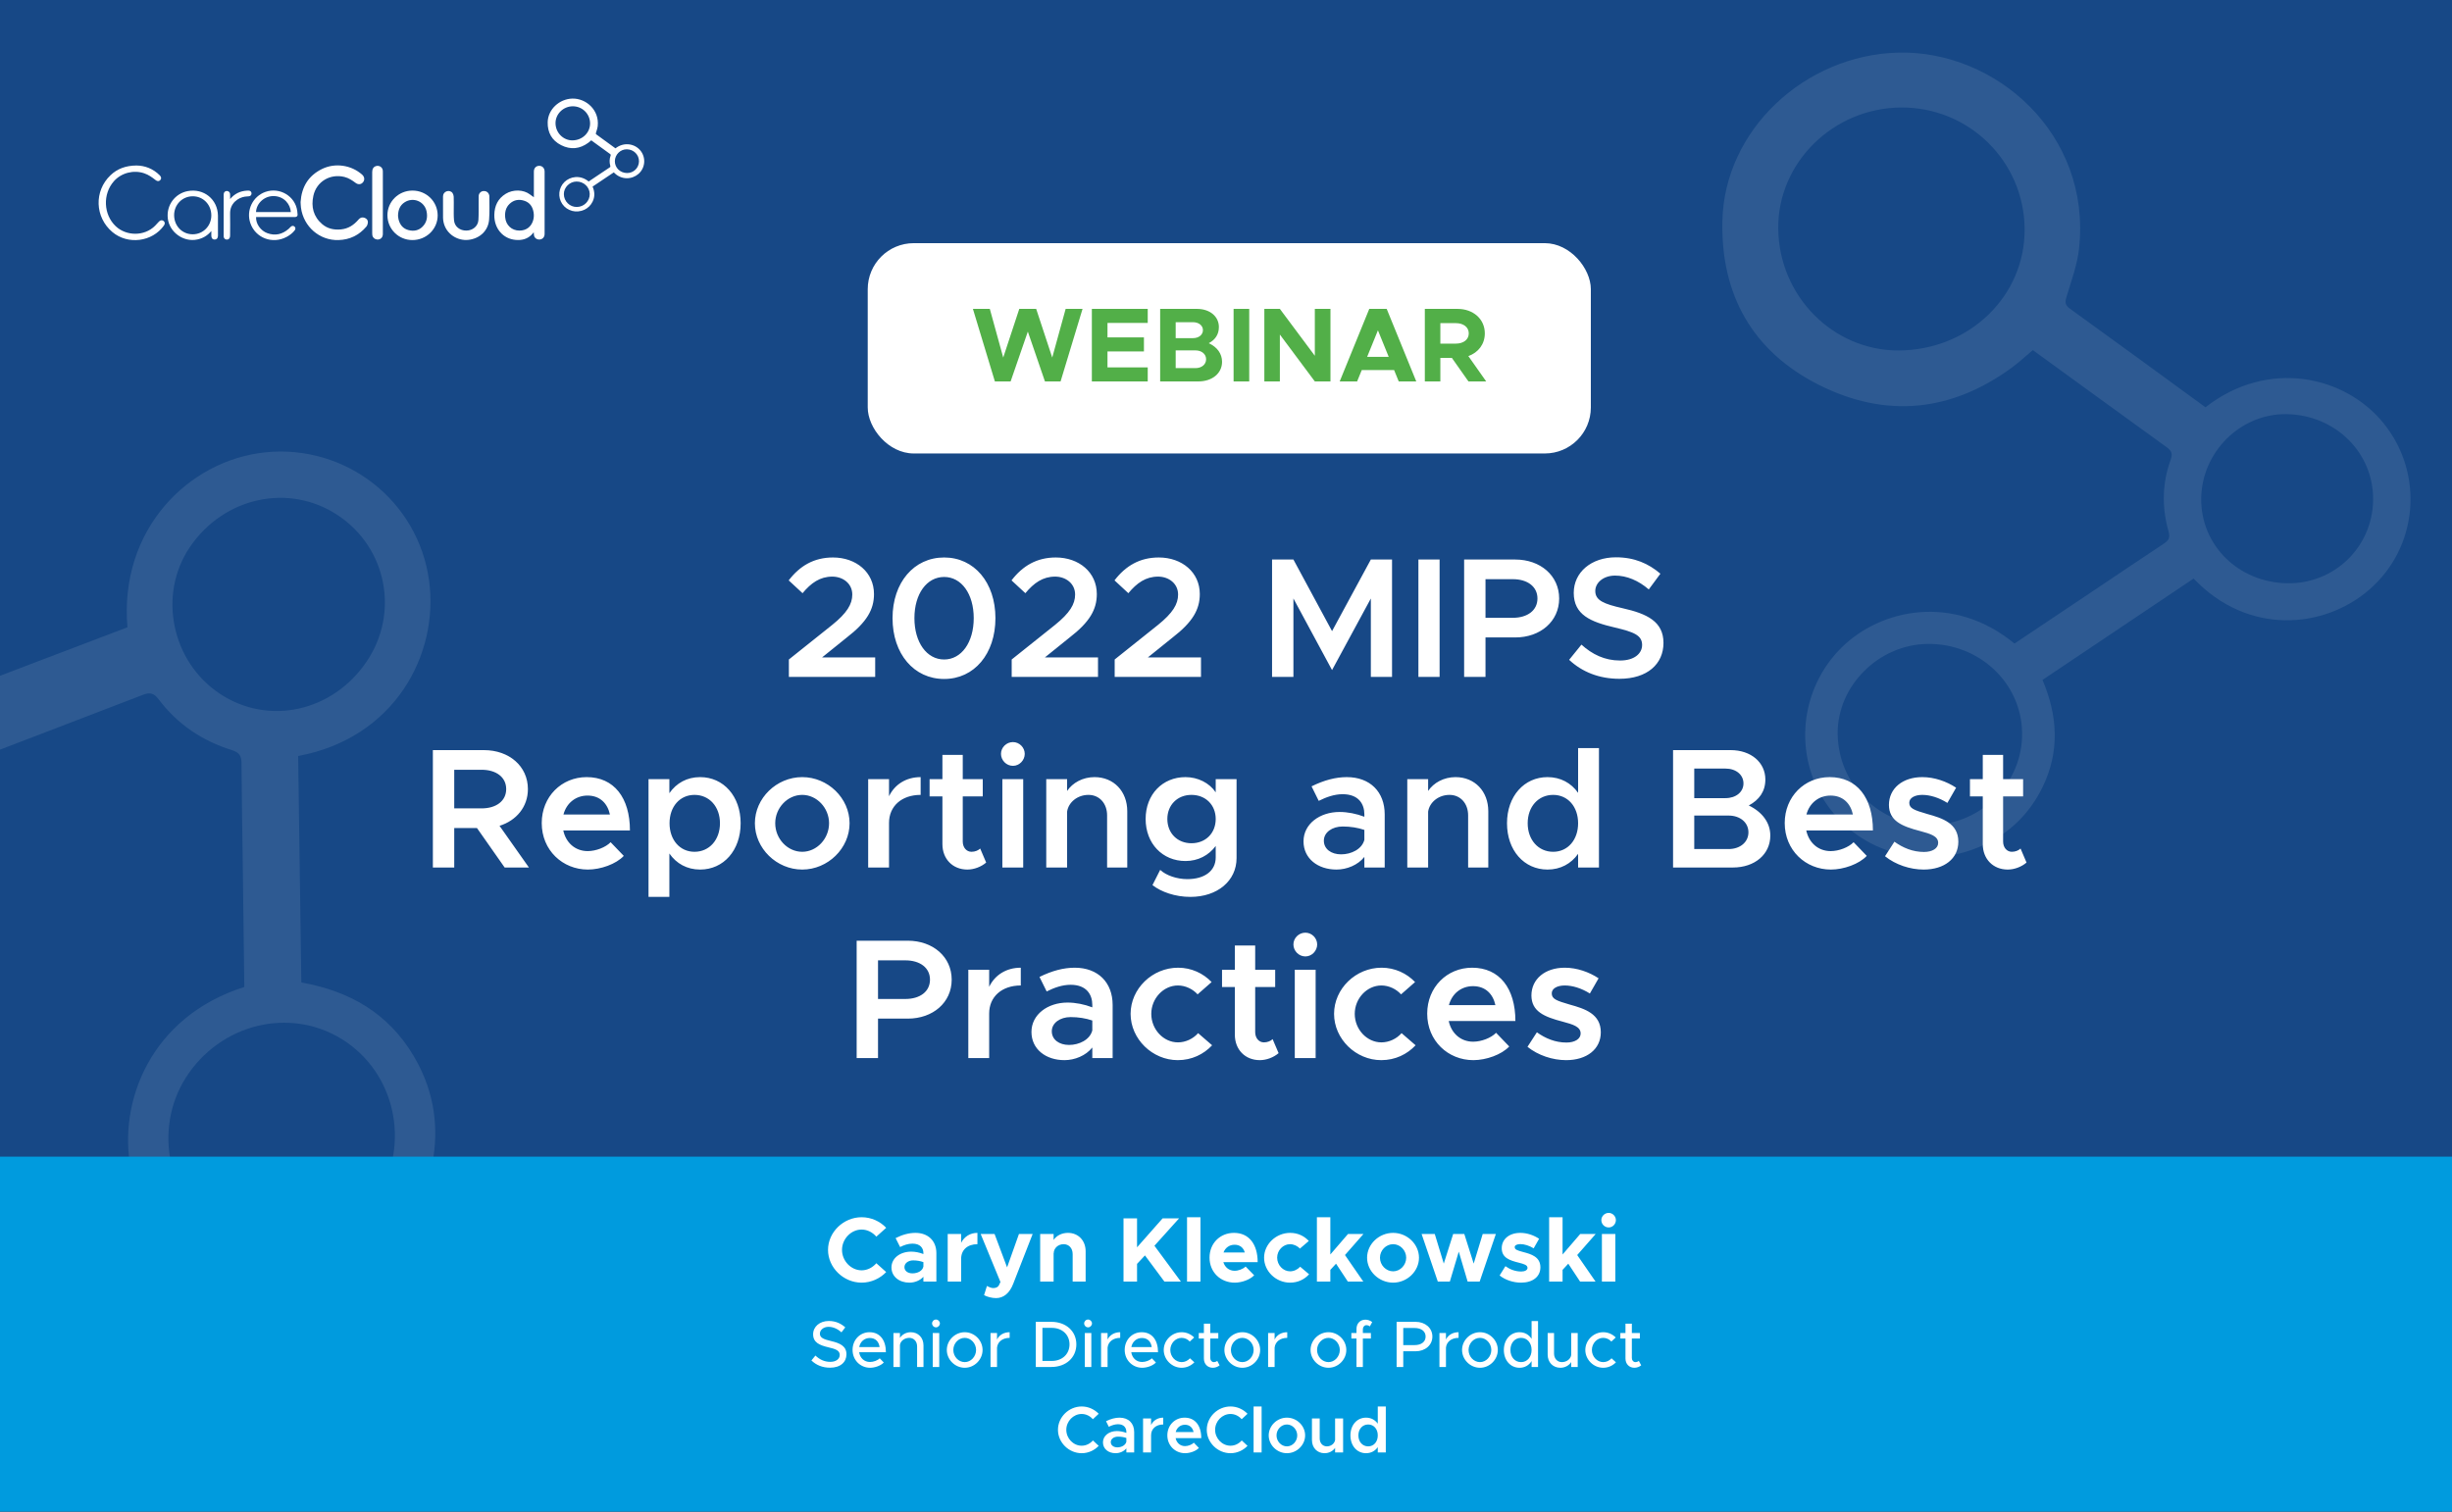
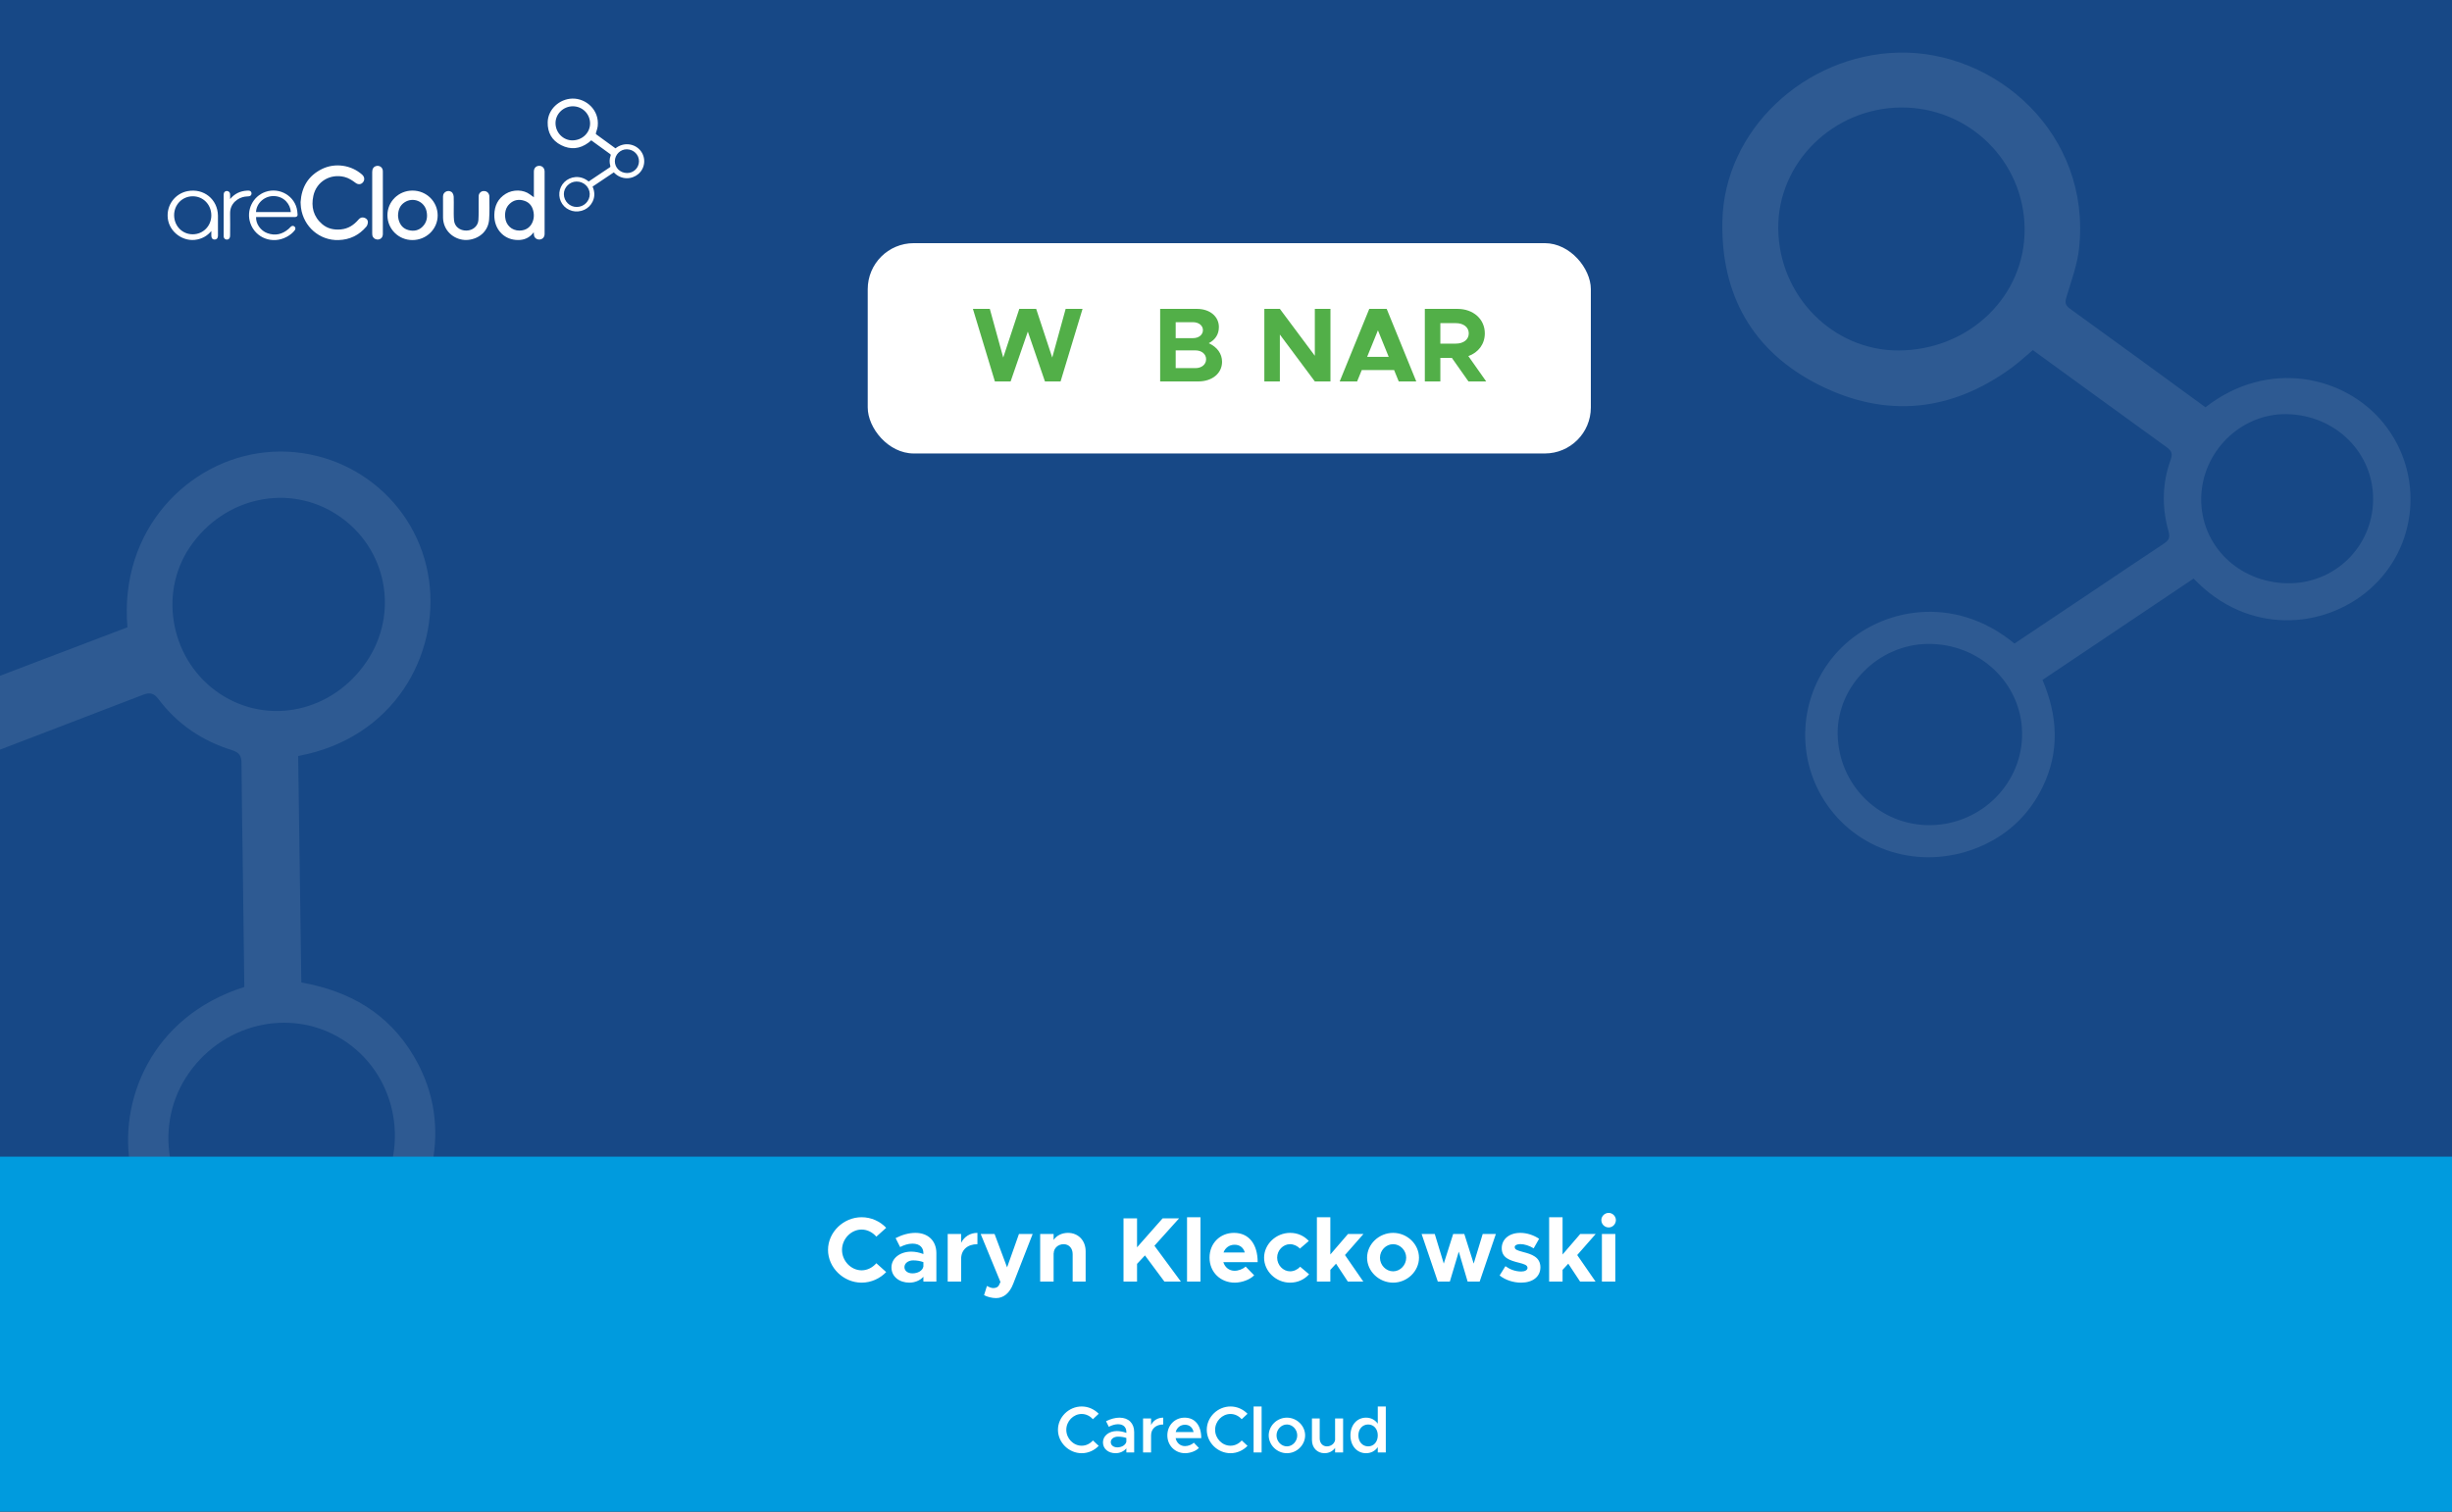
<svg xmlns="http://www.w3.org/2000/svg" width="373" height="230" viewBox="0 0 373 230" fill="none">
  <rect x="0" y="0" width="373" height="230" fill="#333333" stroke="none" />
  <g clip-path="url(#clip0_2_182)">
    <rect width="373" height="230" fill="#174886" />
    <path d="M93.624 22.572C94.95 21.536 96.599 21.886 97.431 22.92C98.294 23.994 98.164 25.561 97.118 26.466C96.149 27.306 94.527 27.445 93.371 26.228C92.302 26.946 91.229 27.666 90.146 28.392C90.476 29.167 90.514 29.928 90.146 30.683C89.872 31.243 89.446 31.663 88.872 31.924C87.656 32.475 86.269 32.105 85.539 31.044C84.818 29.996 84.964 28.577 85.865 27.694C86.703 26.872 88.249 26.546 89.548 27.616C90.145 27.216 90.746 26.814 91.347 26.411C91.809 26.102 92.269 25.789 92.734 25.484C92.841 25.414 92.873 25.353 92.835 25.22C92.691 24.71 92.698 24.196 92.88 23.695C92.926 23.568 92.903 23.501 92.798 23.426C91.849 22.741 90.903 22.051 89.939 21.352C89.792 21.475 89.652 21.606 89.5 21.718C88.202 22.674 86.802 22.813 85.371 22.092C83.949 21.376 83.281 20.16 83.314 18.598C83.355 16.645 85.079 15.054 87.06 15.001C89.151 14.946 91.192 16.74 90.927 19.181C90.889 19.524 90.766 19.859 90.665 20.193C90.629 20.311 90.613 20.382 90.73 20.465C91.694 21.161 92.651 21.863 93.624 22.572ZM89.764 18.761C89.751 17.316 88.572 16.162 87.123 16.173C85.677 16.185 84.492 17.354 84.506 18.757C84.52 20.195 85.677 21.366 87.078 21.359C88.585 21.351 89.778 20.197 89.764 18.761ZM85.775 29.541C85.786 30.64 86.678 31.512 87.768 31.492C88.855 31.471 89.728 30.584 89.711 29.517C89.694 28.453 88.791 27.608 87.69 27.623C86.645 27.639 85.764 28.521 85.775 29.541ZM95.368 26.328C96.373 26.346 97.189 25.556 97.202 24.553C97.215 23.547 96.402 22.738 95.359 22.718C94.378 22.701 93.544 23.523 93.533 24.518C93.523 25.518 94.326 26.31 95.368 26.328Z" fill="white" />
    <path d="M45.725 30.751C45.873 28.47 46.887 26.739 48.984 25.712C50.975 24.736 53.455 25.107 55.094 26.581C55.455 26.905 55.509 27.374 55.227 27.724C54.937 28.084 54.497 28.133 54.08 27.819C53.565 27.431 53.035 27.083 52.395 26.924C50.224 26.386 48.139 27.628 47.669 29.796C47.308 31.459 47.666 32.952 49.013 34.106C49.824 34.801 50.807 35.007 51.862 34.907C52.985 34.801 53.84 34.231 54.544 33.399C54.793 33.105 55.106 33.014 55.453 33.139C55.767 33.252 55.98 33.488 55.963 33.813C55.951 34.047 55.867 34.321 55.718 34.496C54.623 35.784 53.218 36.477 51.501 36.529C48.608 36.617 46.178 34.488 45.785 31.61C45.746 31.321 45.743 31.028 45.725 30.751Z" fill="white" />
    <path d="M81.213 30.163C81.213 30.016 81.213 29.868 81.213 29.722C81.213 28.513 81.211 27.303 81.214 26.094C81.215 25.58 81.55 25.23 82.028 25.23C82.505 25.231 82.846 25.585 82.846 26.098C82.849 29.258 82.849 32.419 82.846 35.58C82.846 36.062 82.566 36.39 82.134 36.44C81.716 36.488 81.341 36.254 81.244 35.862C81.205 35.706 81.212 35.539 81.195 35.345C81.06 35.497 80.954 35.633 80.83 35.753C80.164 36.397 79.347 36.581 78.445 36.504C76.549 36.345 75.151 34.793 75.197 32.671C75.227 31.325 75.737 30.223 76.927 29.49C78.066 28.789 79.632 28.837 80.616 29.584C80.831 29.747 81.052 29.904 81.27 30.062C81.25 30.096 81.232 30.13 81.213 30.163ZM79.016 35.085C80.021 35.085 80.763 34.555 81.075 33.615C81.218 33.186 81.244 32.748 81.168 32.307C81.028 31.487 80.625 30.845 79.799 30.561C78.96 30.273 78.169 30.396 77.516 31.021C76.926 31.587 76.775 32.309 76.851 33.091C76.963 34.27 77.848 35.085 79.016 35.085Z" fill="white" />
    <path d="M58.935 32.755C58.93 30.678 60.627 29.002 62.742 28.998C64.865 28.994 66.566 30.66 66.579 32.758C66.592 34.845 64.868 36.533 62.728 36.528C60.623 36.523 58.941 34.851 58.935 32.755ZM60.549 32.831C60.567 32.965 60.576 33.184 60.629 33.392C60.833 34.202 61.305 34.796 62.147 35.013C62.952 35.22 63.705 35.079 64.298 34.468C64.934 33.812 65.071 33.006 64.886 32.144C64.561 30.635 62.858 29.934 61.552 30.78C60.843 31.238 60.565 31.934 60.549 32.831Z" fill="white" />
-     <path d="M20.743 25.183C22.016 25.191 23.283 25.651 24.312 26.688C24.547 26.926 24.578 27.188 24.386 27.397C24.193 27.608 23.938 27.615 23.666 27.398C23.137 26.977 22.59 26.591 21.938 26.369C20.318 25.819 18.451 26.302 17.329 27.57C15.596 29.527 15.73 32.652 17.608 34.427C19.204 35.935 21.96 35.987 23.581 34.359C23.788 34.151 23.982 33.93 24.182 33.715C24.39 33.492 24.672 33.453 24.883 33.619C25.101 33.79 25.122 34.051 24.94 34.309C23.173 36.816 19.448 37.289 17.094 35.306C14.422 33.053 14.284 29.067 16.812 26.663C17.85 25.674 19.12 25.201 20.743 25.183Z" fill="white" />
    <path d="M69.026 31.584C69.026 32.234 69.007 32.888 69.067 33.532C69.156 34.479 69.948 35.097 70.954 35.084C71.926 35.071 72.717 34.41 72.777 33.48C72.831 32.641 72.802 31.797 72.809 30.955C72.812 30.581 72.801 30.205 72.816 29.83C72.832 29.415 73.148 29.096 73.547 29.069C73.99 29.039 74.338 29.301 74.426 29.73C74.432 29.762 74.443 29.795 74.443 29.828C74.436 31.029 74.5 32.234 74.403 33.428C74.267 35.107 72.99 36.284 71.304 36.492C69.625 36.699 67.868 35.629 67.476 33.82C67.427 33.593 67.397 33.358 67.395 33.127C67.386 32.043 67.387 30.959 67.393 29.876C67.394 29.501 67.616 29.215 67.964 29.102C68.282 28.998 68.651 29.092 68.844 29.38C68.949 29.536 69.01 29.746 69.018 29.935C69.04 30.483 69.026 31.034 69.026 31.584C69.035 31.584 69.015 31.584 69.026 31.584Z" fill="white" />
    <path d="M38.955 33.026C38.898 34.038 39.642 35.113 40.687 35.485C41.891 35.915 42.966 35.648 43.911 34.821C44.018 34.727 44.114 34.619 44.216 34.519C44.4 34.341 44.608 34.319 44.781 34.459C44.964 34.607 44.993 34.837 44.838 35.038C44.51 35.463 44.091 35.782 43.617 36.039C41.463 37.206 38.858 36.223 38.081 33.947C37.418 32.003 38.448 29.875 40.379 29.197C42.548 28.435 44.916 29.852 45.216 32.094C45.241 32.275 45.256 32.459 45.268 32.641C45.285 32.88 45.146 32.992 44.923 33.02C44.84 33.03 44.754 33.025 44.669 33.025C42.855 33.025 41.041 33.025 39.227 33.025C39.136 33.026 39.045 33.026 38.955 33.026ZM38.944 32.264C40.724 32.264 42.483 32.264 44.242 32.264C44.171 31.105 43.255 29.887 41.68 29.835C40.262 29.789 39.015 30.889 38.944 32.264Z" fill="white" />
    <path d="M32.147 35.151C31.558 35.86 30.859 36.261 30.02 36.44C27.914 36.892 25.767 35.34 25.525 33.223C25.293 31.188 26.654 29.446 28.532 29.083C30.994 28.607 33.12 30.333 33.154 32.804C33.168 33.829 33.158 34.853 33.156 35.878C33.155 36.232 32.965 36.445 32.66 36.452C32.343 36.458 32.152 36.243 32.148 35.871C32.145 35.656 32.147 35.44 32.147 35.151ZM29.331 35.65C30.91 35.642 32.148 34.375 32.146 32.77C32.143 31.124 30.903 29.857 29.304 29.867C27.723 29.876 26.483 31.145 26.489 32.746C26.495 34.394 27.732 35.658 29.331 35.65Z" fill="white" />
    <path d="M58.241 30.857C58.241 32.441 58.243 34.025 58.239 35.609C58.238 36.148 57.871 36.488 57.361 36.443C56.985 36.409 56.698 36.149 56.639 35.781C56.625 35.691 56.621 35.598 56.621 35.507C56.62 32.398 56.62 29.289 56.62 26.179C56.62 25.69 56.826 25.375 57.212 25.267C57.708 25.128 58.189 25.451 58.233 25.955C58.241 26.038 58.24 26.122 58.24 26.205C58.241 27.756 58.241 29.307 58.241 30.857Z" fill="white" />
    <path d="M35.008 30.287C35.692 29.466 36.546 29.061 37.584 29.006C37.693 29.001 37.805 28.994 37.912 29.012C38.136 29.049 38.273 29.234 38.261 29.464C38.252 29.675 38.099 29.839 37.88 29.864C37.67 29.888 37.458 29.892 37.25 29.923C36.228 30.077 34.969 30.918 35.003 32.504C35.026 33.612 35.009 34.72 35.004 35.828C35.003 35.957 34.987 36.101 34.928 36.212C34.824 36.404 34.635 36.487 34.412 36.444C34.198 36.402 34.078 36.258 34.033 36.054C34.021 35.998 34.025 35.937 34.025 35.879C34.024 33.796 34.024 31.714 34.025 29.631C34.025 29.327 34.142 29.145 34.367 29.083C34.672 28.998 34.968 29.2 34.999 29.522C35.012 29.655 35.005 29.789 35.006 29.922C35.008 30.043 35.008 30.165 35.008 30.287Z" fill="white" />
    <path d="M335.498 61.97C344.95 54.586 356.707 57.082 362.635 64.454C368.788 72.111 367.858 83.275 360.405 89.733C353.495 95.718 341.934 96.707 333.695 88.033C326.075 93.149 318.426 98.282 310.707 103.46C313.058 108.985 313.33 114.408 310.707 119.786C308.754 123.782 305.715 126.777 301.625 128.636C292.958 132.564 283.073 129.921 277.868 122.361C272.731 114.891 273.771 104.779 280.19 98.481C286.164 92.626 297.182 90.301 306.443 97.924C310.701 95.076 314.988 92.211 319.269 89.34C322.562 87.135 325.844 84.907 329.154 82.729C329.917 82.229 330.142 81.797 329.876 80.848C328.848 77.21 328.9 73.549 330.194 69.98C330.524 69.07 330.362 68.598 329.611 68.058C322.845 63.175 316.103 58.258 309.234 53.273C308.182 54.154 307.188 55.087 306.102 55.888C296.852 62.698 286.869 63.693 276.672 58.554C266.538 53.449 261.772 44.781 262.008 33.645C262.303 19.724 274.586 8.384 288.712 8.009C303.612 7.617 318.16 20.401 316.271 37.8C316.005 40.245 315.127 42.638 314.404 45.014C314.15 45.855 314.035 46.361 314.867 46.958C321.742 51.915 328.565 56.917 335.498 61.97ZM307.986 34.805C307.893 24.51 299.487 16.279 289.163 16.359C278.85 16.444 270.409 24.778 270.507 34.782C270.605 45.031 278.85 53.376 288.839 53.324C299.579 53.267 308.084 45.042 307.986 34.805ZM279.549 111.651C279.63 119.479 285.991 125.697 293.756 125.555C301.503 125.407 307.726 119.086 307.604 111.475C307.489 103.892 301.053 97.867 293.201 97.981C285.754 98.088 279.474 104.381 279.549 111.651ZM347.931 88.749C355.095 88.874 360.907 83.247 361 76.096C361.098 68.922 355.303 63.153 347.868 63.016C340.871 62.891 334.926 68.752 334.851 75.846C334.776 82.974 340.501 88.618 347.931 88.749Z" fill="white" fill-opacity="0.1" />
    <path d="M19.388 95.449C18.104 80.572 28.692 70 40.41 68.823C52.578 67.604 63.594 76.156 65.269 88.318C66.821 99.593 60.002 112.326 45.356 115.03C45.518 126.456 45.678 137.923 45.839 149.493C53.2 150.792 59.043 154.192 62.871 160.581C65.715 165.332 66.776 170.537 65.937 176.067C64.15 187.777 54.678 196.295 43.255 196.592C31.974 196.878 22.129 188.925 19.917 177.95C17.866 167.741 22.923 154.667 37.166 150.181C37.087 143.804 37.01 137.386 36.922 130.97C36.858 126.036 36.761 121.099 36.739 116.166C36.734 115.031 36.437 114.502 35.266 114.135C30.772 112.737 26.988 110.197 24.142 106.422C23.417 105.461 22.815 105.309 21.741 105.726C12.052 109.468 2.343 113.163 -7.524 116.945C-7.319 118.64 -7.021 120.31 -6.922 121.987C-6.1 136.263 -11.842 147.355 -24.129 154.504C-36.337 161.61 -48.619 160.695 -60.076 152.885C-74.4 143.123 -77.89 122.606 -68.687 107.613C-58.977 91.801 -35.758 85.305 -18.888 99.094C-16.518 101.031 -14.618 103.573 -12.629 105.94C-11.924 106.777 -11.475 107.241 -10.287 106.778C-0.446 102.972 9.407 99.25 19.388 95.449ZM-27.64 105.703C-38.443 98.808 -52.74 101.989 -59.669 112.814C-66.584 123.632 -63.623 138.098 -53.118 144.791C-42.358 151.649 -28.053 148.714 -21.322 138.258C-14.086 127.013 -16.892 112.554 -27.64 105.703ZM33.223 187.564C41.445 192.796 52.253 190.383 57.379 182.185C62.486 174.001 60.117 163.216 52.094 158.173C44.104 153.144 33.446 155.767 28.232 164.036C23.287 171.879 25.587 182.705 33.223 187.564ZM55.772 100.664C60.768 93.275 58.844 83.389 51.446 78.436C44.028 73.461 34.073 75.588 28.88 83.253C23.998 90.468 26.075 100.651 33.425 105.548C40.812 110.467 50.589 108.327 55.772 100.664Z" fill="white" fill-opacity="0.1" />
    <rect x="132" y="37" width="110" height="32" rx="7" fill="white" />
    <path d="M226.081 58.039H223.382L220.859 54.456H219.108V58.039H216.746V47H221.711C224.105 47 225.872 48.542 225.872 50.728C225.872 52.367 224.876 53.652 223.366 54.182L226.081 58.039ZM219.108 49.169V52.286H221.453C222.626 52.286 223.43 51.676 223.43 50.728C223.43 49.78 222.626 49.169 221.453 49.169H219.108Z" fill="#52AF48" />
    <path d="M212.777 58.039L212.07 56.303H207.153L206.446 58.039H203.795L208.294 47H210.945L215.444 58.039H212.777ZM207.973 54.295H211.251L209.612 50.262L207.973 54.295Z" fill="#52AF48" />
    <path d="M192.332 58.039V47H194.694L200.013 54.134V47H202.391V58.039H200.013L194.694 50.904V58.039H192.332Z" fill="#52AF48" />
-     <path d="M187.655 58.039V47H190.033V58.039H187.655Z" fill="#52AF48" />
    <path d="M176.484 58.039V47H182.076C184.052 47 185.418 48.157 185.418 49.764C185.418 50.888 184.855 51.708 183.875 52.222C185.161 52.8 185.9 53.829 185.9 55.05C185.9 56.817 184.389 58.039 182.285 58.039H176.484ZM178.846 51.451H181.481C182.365 51.451 182.992 50.937 182.992 50.23C182.992 49.539 182.365 49.025 181.481 49.025H178.846V51.451ZM178.846 56.014H181.851C182.799 56.014 183.474 55.452 183.474 54.664C183.474 53.877 182.799 53.315 181.851 53.315H178.846V56.014Z" fill="#52AF48" />
-     <path d="M174.594 49.137H168.472V51.338H174.016V53.475H168.472V55.902H174.594V58.039H166.094V47H174.594V49.137Z" fill="#52AF48" />
    <path d="M151.342 58.039L148 47H150.571L152.611 54.407L155.054 47H157.625L160.067 54.407L162.108 47H164.678L161.336 58.039H158.958L156.355 50.455L153.736 58.039H151.342Z" fill="#52AF48" />
-     <path d="M120.004 103V100.348L126.582 95.096C128.844 93.276 129.65 91.924 129.65 90.468C129.65 88.778 128.22 87.738 126.608 87.738C124.736 87.738 123.384 88.7 122.084 90.26L119.978 88.31C121.668 86.1 123.826 84.826 126.712 84.826C130.248 84.826 132.952 87.088 132.952 90.39C132.952 92.756 131.86 94.654 128.792 97.02L125.048 100.036H133.134V103H120.004ZM143.626 103.312C139.024 103.312 135.774 99.49 135.774 94.056C135.774 88.648 139.024 84.826 143.626 84.826C148.202 84.826 151.426 88.648 151.426 94.056C151.426 99.49 148.202 103.312 143.626 103.312ZM143.626 100.348C146.252 100.348 148.124 97.748 148.124 94.056C148.124 90.364 146.252 87.79 143.626 87.79C140.974 87.79 139.102 90.364 139.102 94.056C139.102 97.748 140.974 100.348 143.626 100.348ZM153.9 103V100.348L160.478 95.096C162.74 93.276 163.546 91.924 163.546 90.468C163.546 88.778 162.116 87.738 160.504 87.738C158.632 87.738 157.28 88.7 155.98 90.26L153.874 88.31C155.564 86.1 157.722 84.826 160.608 84.826C164.144 84.826 166.848 87.088 166.848 90.39C166.848 92.756 165.756 94.654 162.688 97.02L158.944 100.036H167.03V103H153.9ZM169.566 103V100.348L176.144 95.096C178.406 93.276 179.212 91.924 179.212 90.468C179.212 88.778 177.782 87.738 176.17 87.738C174.298 87.738 172.946 88.7 171.646 90.26L169.54 88.31C171.23 86.1 173.388 84.826 176.274 84.826C179.81 84.826 182.514 87.088 182.514 90.39C182.514 92.756 181.422 94.654 178.354 97.02L174.61 100.036H182.696V103H169.566ZM193.506 103V85.138H196.756L202.632 96.032L208.534 85.138H211.758V103H208.534V91.066L202.632 101.96L196.756 91.066V103H193.506ZM215.769 103V85.138H218.993V103H215.769ZM222.725 103V85.138H230.499C234.321 85.138 237.181 87.582 237.181 91.066C237.181 94.55 234.321 96.994 230.499 96.994H225.975V103H222.725ZM225.975 94.004H230.135C232.345 94.004 233.879 92.886 233.879 91.066C233.879 89.246 232.345 88.128 230.135 88.128H225.975V94.004ZM246.341 103.286C243.273 103.286 240.673 102.246 238.697 100.4L240.569 98.086C242.207 99.568 244.105 100.504 246.445 100.504C248.655 100.504 249.799 99.412 249.799 98.138C249.799 96.656 248.525 96.162 245.665 95.486C241.973 94.628 239.399 93.562 239.399 90.208C239.399 87.088 242.051 84.8 245.821 84.8C248.655 84.8 250.787 85.762 252.581 87.296L250.813 89.688C249.253 88.336 247.459 87.582 245.691 87.582C243.897 87.582 242.675 88.674 242.675 89.922C242.675 91.378 244.001 91.898 246.835 92.548C250.553 93.38 253.049 94.576 253.049 97.826C253.049 101.024 250.605 103.286 246.341 103.286ZM80.461 132H76.769L72.557 125.994H69.099V132H65.849V114.138H73.623C77.445 114.138 80.305 116.582 80.305 120.066C80.305 122.77 78.563 124.85 75.989 125.656L80.461 132ZM69.099 117.128V123.004H73.259C75.469 123.004 77.003 121.886 77.003 120.066C77.003 118.246 75.469 117.128 73.259 117.128H69.099ZM89.403 129.504C90.651 129.504 92.133 128.932 92.888 128.152L94.889 130.232C93.719 131.48 91.379 132.312 89.43 132.312C85.582 132.312 82.409 129.374 82.409 125.24C82.409 121.21 85.425 118.246 89.248 118.246C93.407 118.246 95.826 121.392 95.826 126.358H85.686C86.076 128.204 87.48 129.504 89.403 129.504ZM89.377 121.054C87.609 121.054 86.18 122.172 85.712 123.94H92.784C92.419 122.25 91.275 121.054 89.377 121.054ZM106.505 118.246C110.067 118.246 112.667 121.158 112.667 125.266C112.667 129.4 110.067 132.312 106.505 132.312C104.503 132.312 102.891 131.402 101.825 129.868V136.472H98.653V118.558H101.825V120.69C102.891 119.156 104.503 118.246 106.505 118.246ZM105.647 129.608C107.909 129.608 109.521 127.788 109.521 125.266C109.521 122.744 107.909 120.95 105.647 120.95C103.411 120.95 101.851 122.744 101.851 125.266C101.851 127.788 103.411 129.608 105.647 129.608ZM122.036 132.312C118.136 132.312 114.834 129.088 114.834 125.266C114.834 121.444 118.136 118.246 122.036 118.246C125.936 118.246 129.238 121.444 129.238 125.266C129.238 129.088 125.936 132.312 122.036 132.312ZM122.036 129.608C124.246 129.608 126.118 127.632 126.118 125.266C126.118 122.926 124.246 120.95 122.036 120.95C119.8 120.95 117.928 122.926 117.928 125.266C117.928 127.632 119.8 129.608 122.036 129.608ZM135.239 121.158C136.097 119.364 137.839 118.246 140.049 118.246V120.95C137.163 120.95 135.239 122.666 135.239 125.214V132H132.067V118.558H135.239V121.158ZM149.107 129.114L150.017 131.246C149.263 131.896 148.171 132.312 147.157 132.312C144.921 132.312 143.361 130.7 143.361 128.438V121.184H141.411V118.558H143.361V114.866H146.455V118.558H149.497V121.184H146.455V128.048C146.455 128.958 147.027 129.608 147.781 129.608C148.327 129.608 148.821 129.4 149.107 129.114ZM154.091 116.53C153.077 116.53 152.271 115.672 152.271 114.71C152.271 113.748 153.077 112.916 154.091 112.916C155.079 112.916 155.885 113.748 155.885 114.71C155.885 115.672 155.079 116.53 154.091 116.53ZM152.479 132V118.558H155.651V132H152.479ZM166.489 118.246C169.427 118.246 171.481 120.404 171.481 123.446V132H168.413V124.07C168.413 122.25 167.243 120.95 165.579 120.95C163.915 120.95 162.537 122.068 162.329 123.498V132H159.157V118.558H162.329V120.352C163.161 119.104 164.721 118.246 166.489 118.246ZM184.935 118.558H188.107V130.57C188.107 134.028 185.195 136.472 181.087 136.472C178.773 136.472 176.641 135.718 175.315 134.678L176.485 132.364C177.421 133.222 179.033 133.768 180.619 133.768C183.271 133.768 184.935 132.494 184.935 130.466V128.724C183.869 130.154 182.257 131.012 180.333 131.012C176.849 131.012 174.275 128.36 174.275 124.616C174.275 120.872 176.849 118.246 180.333 118.246C182.231 118.246 183.973 119.13 184.935 120.56V118.558ZM181.243 128.308C183.401 128.308 184.935 126.774 184.935 124.616C184.935 122.484 183.401 120.95 181.243 120.95C179.111 120.95 177.577 122.484 177.577 124.616C177.577 126.774 179.111 128.308 181.243 128.308ZM204.87 118.246C208.432 118.246 210.642 120.508 210.642 123.914V132H207.548V130.388C206.56 131.636 204.87 132.312 203.31 132.312C200.45 132.312 198.292 130.622 198.292 128.022C198.292 125.37 200.762 123.55 203.778 123.55C205 123.55 206.326 123.81 207.548 124.278V123.914C207.548 122.354 206.69 120.846 204.246 120.846C202.972 120.846 201.75 121.288 200.606 121.86L199.514 119.65C201.412 118.714 203.18 118.246 204.87 118.246ZM204.012 129.998C205.546 129.998 207.184 129.218 207.548 127.788V126.28C206.56 125.942 205.442 125.76 204.246 125.76C202.66 125.76 201.386 126.644 201.386 127.918C201.386 129.192 202.504 129.998 204.012 129.998ZM221.409 118.246C224.347 118.246 226.401 120.404 226.401 123.446V132H223.333V124.07C223.333 122.25 222.163 120.95 220.499 120.95C218.835 120.95 217.457 122.068 217.249 123.498V132H214.077V118.558H217.249V120.352C218.081 119.104 219.641 118.246 221.409 118.246ZM240.063 113.826H243.235V132H240.063V129.92C238.997 131.428 237.385 132.312 235.409 132.312C231.847 132.312 229.247 129.4 229.247 125.266C229.247 121.158 231.847 118.246 235.409 118.246C237.385 118.246 238.997 119.13 240.063 120.638V113.826ZM236.267 129.608C238.503 129.608 240.063 127.788 240.063 125.266C240.063 122.744 238.503 120.95 236.267 120.95C234.005 120.95 232.393 122.744 232.393 125.266C232.393 127.788 234.005 129.608 236.267 129.608ZM254.507 132V114.138H263.269C266.363 114.138 268.547 116.01 268.547 118.61C268.547 120.43 267.611 121.704 266.025 122.562C268.079 123.55 269.301 125.188 269.301 127.138C269.301 129.998 266.935 132 263.607 132H254.507ZM257.731 121.444H262.489C264.075 121.444 265.219 120.508 265.219 119.208C265.219 117.882 264.075 116.946 262.489 116.946H257.731V121.444ZM257.731 129.192H262.957C264.725 129.192 265.973 128.126 265.973 126.644C265.973 125.162 264.725 124.096 262.957 124.096H257.731V129.192ZM278.487 129.504C279.735 129.504 281.217 128.932 281.971 128.152L283.973 130.232C282.803 131.48 280.463 132.312 278.513 132.312C274.665 132.312 271.493 129.374 271.493 125.24C271.493 121.21 274.509 118.246 278.331 118.246C282.491 118.246 284.909 121.392 284.909 126.358H274.769C275.159 128.204 276.563 129.504 278.487 129.504ZM278.461 121.054C276.693 121.054 275.263 122.172 274.795 123.94H281.867C281.503 122.25 280.359 121.054 278.461 121.054ZM292.625 132.312C290.571 132.312 288.361 131.584 286.749 130.284L288.179 128.074C289.479 129.01 290.987 129.634 292.677 129.634C293.951 129.634 294.835 129.088 294.835 128.256C294.835 127.216 293.665 126.878 292.131 126.462C289.219 125.708 287.373 124.876 287.347 122.484C287.347 119.962 289.427 118.246 292.417 118.246C294.263 118.246 296.109 118.896 297.565 119.858L296.239 122.172C294.965 121.366 293.587 120.95 292.417 120.95C291.299 120.95 290.441 121.392 290.441 122.146C290.441 123.004 291.143 123.264 293.197 123.862C295.459 124.486 297.903 125.266 297.903 128.074C297.903 130.648 295.771 132.312 292.625 132.312ZM307.367 129.114L308.277 131.246C307.523 131.896 306.431 132.312 305.417 132.312C303.181 132.312 301.621 130.7 301.621 128.438V121.184H299.671V118.558H301.621V114.866H304.715V118.558H307.757V121.184H304.715V128.048C304.715 128.958 305.287 129.608 306.041 129.608C306.587 129.608 307.081 129.4 307.367 129.114ZM130.316 161V143.138H138.09C141.912 143.138 144.772 145.582 144.772 149.066C144.772 152.55 141.912 154.994 138.09 154.994H133.566V161H130.316ZM133.566 152.004H137.726C139.936 152.004 141.47 150.886 141.47 149.066C141.47 147.246 139.936 146.128 137.726 146.128H133.566V152.004ZM150.473 150.158C151.331 148.364 153.073 147.246 155.283 147.246V149.95C152.397 149.95 150.473 151.666 150.473 154.214V161H147.301V147.558H150.473V150.158ZM163.484 147.246C167.046 147.246 169.256 149.508 169.256 152.914V161H166.162V159.388C165.174 160.636 163.484 161.312 161.924 161.312C159.064 161.312 156.906 159.622 156.906 157.022C156.906 154.37 159.376 152.55 162.392 152.55C163.614 152.55 164.94 152.81 166.162 153.278V152.914C166.162 151.354 165.304 149.846 162.86 149.846C161.586 149.846 160.364 150.288 159.22 150.86L158.128 148.65C160.026 147.714 161.794 147.246 163.484 147.246ZM162.626 158.998C164.16 158.998 165.798 158.218 166.162 156.788V155.28C165.174 154.942 164.056 154.76 162.86 154.76C161.274 154.76 160 155.644 160 156.918C160 158.192 161.118 158.998 162.626 158.998ZM179.164 161.312C175.29 161.312 171.988 158.088 171.988 154.266C171.988 150.444 175.29 147.246 179.216 147.246C181.244 147.246 183.038 148.104 184.312 149.43L182.18 151.302C181.452 150.496 180.334 149.95 179.19 149.95C176.98 149.95 175.134 151.926 175.134 154.266C175.134 156.632 176.98 158.608 179.19 158.608C180.36 158.608 181.504 158.062 182.258 157.204L184.39 159.05C183.09 160.428 181.296 161.312 179.164 161.312ZM193.592 158.114L194.502 160.246C193.748 160.896 192.656 161.312 191.642 161.312C189.406 161.312 187.846 159.7 187.846 157.438V150.184H185.896V147.558H187.846V143.866H190.94V147.558H193.982V150.184H190.94V157.048C190.94 157.958 191.512 158.608 192.266 158.608C192.812 158.608 193.306 158.4 193.592 158.114ZM198.576 145.53C197.562 145.53 196.756 144.672 196.756 143.71C196.756 142.748 197.562 141.916 198.576 141.916C199.564 141.916 200.37 142.748 200.37 143.71C200.37 144.672 199.564 145.53 198.576 145.53ZM196.964 161V147.558H200.136V161H196.964ZM210.115 161.312C206.241 161.312 202.939 158.088 202.939 154.266C202.939 150.444 206.241 147.246 210.167 147.246C212.195 147.246 213.989 148.104 215.263 149.43L213.131 151.302C212.403 150.496 211.285 149.95 210.141 149.95C207.931 149.95 206.085 151.926 206.085 154.266C206.085 156.632 207.931 158.608 210.141 158.608C211.311 158.608 212.455 158.062 213.209 157.204L215.341 159.05C214.041 160.428 212.247 161.312 210.115 161.312ZM224.101 158.504C225.349 158.504 226.831 157.932 227.585 157.152L229.587 159.232C228.417 160.48 226.077 161.312 224.127 161.312C220.279 161.312 217.107 158.374 217.107 154.24C217.107 150.21 220.123 147.246 223.945 147.246C228.105 147.246 230.523 150.392 230.523 155.358H220.383C220.773 157.204 222.177 158.504 224.101 158.504ZM224.075 150.054C222.307 150.054 220.877 151.172 220.409 152.94H227.481C227.117 151.25 225.973 150.054 224.075 150.054ZM238.238 161.312C236.184 161.312 233.974 160.584 232.362 159.284L233.792 157.074C235.092 158.01 236.6 158.634 238.29 158.634C239.564 158.634 240.448 158.088 240.448 157.256C240.448 156.216 239.278 155.878 237.744 155.462C234.832 154.708 232.986 153.876 232.96 151.484C232.96 148.962 235.04 147.246 238.03 147.246C239.876 147.246 241.722 147.896 243.178 148.858L241.852 151.172C240.578 150.366 239.2 149.95 238.03 149.95C236.912 149.95 236.054 150.392 236.054 151.146C236.054 152.004 236.756 152.264 238.81 152.862C241.072 153.486 243.516 154.266 243.516 157.074C243.516 159.648 241.384 161.312 238.238 161.312Z" fill="white" />
    <rect y="176" width="373" height="54" fill="#009BDE" />
    <path d="M131.07 195.168C128.312 195.168 125.96 192.886 125.96 190.184C125.96 187.482 128.312 185.214 131.07 185.214C132.526 185.214 133.87 185.83 134.808 186.824L133.31 188.168C132.75 187.524 131.952 187.09 131.07 187.09C129.46 187.09 128.088 188.518 128.088 190.184C128.088 191.864 129.46 193.292 131.07 193.292C131.952 193.292 132.75 192.858 133.31 192.214L134.808 193.558C133.87 194.538 132.526 195.168 131.07 195.168ZM139.264 187.594C141.154 187.594 142.442 188.784 142.442 190.674V195H140.468V194.272C139.95 194.86 139.124 195.168 138.34 195.168C136.8 195.168 135.61 194.244 135.61 192.858C135.61 191.43 136.94 190.45 138.62 190.45C139.208 190.45 139.852 190.576 140.468 190.814V190.674C140.468 189.904 139.992 189.232 138.802 189.232C138.13 189.232 137.5 189.456 136.926 189.75L136.24 188.392C137.262 187.874 138.256 187.594 139.264 187.594ZM138.802 193.754C139.586 193.754 140.328 193.39 140.468 192.718V192.046C140.006 191.878 139.474 191.78 138.914 191.78C138.172 191.78 137.584 192.214 137.584 192.802C137.584 193.39 138.102 193.754 138.802 193.754ZM146.209 189.106C146.685 188.168 147.581 187.594 148.687 187.594V189.316C147.175 189.316 146.209 190.184 146.209 191.542V195H144.165V187.762H146.209V189.106ZM151.518 197.52C150.916 197.52 150.188 197.338 149.698 197.072L150.132 195.672C150.482 195.868 150.846 195.994 151.084 195.994C151.476 195.994 151.784 195.868 151.938 195.602L152.19 195.07L149.18 187.762H151.294L153.198 192.844L155.004 187.762H157.09L154.122 195.364C153.576 196.778 152.652 197.52 151.518 197.52ZM162.46 187.594C164.028 187.594 165.148 188.756 165.148 190.394V195H163.174V190.828C163.174 189.932 162.614 189.316 161.802 189.316C160.948 189.316 160.29 189.932 160.29 190.716L160.276 190.674V195H158.232V187.762H160.276V188.672C160.71 188.014 161.522 187.594 162.46 187.594ZM170.91 195V185.382H172.968V189.792L176.86 185.382H179.366L175.614 189.554L179.632 195H177.126L174.172 191.024L172.968 192.312V195H170.91ZM180.573 195V185.214H182.617V195H180.573ZM187.817 193.362C188.391 193.362 189.091 193.096 189.483 192.718L190.785 194.048C190.141 194.72 188.895 195.168 187.831 195.168C185.675 195.168 183.995 193.586 183.995 191.36C183.995 189.176 185.605 187.594 187.719 187.594C189.987 187.594 191.317 189.316 191.317 192.046H186.095C186.333 192.83 186.963 193.362 187.817 193.362ZM187.803 189.4C187.033 189.4 186.389 189.848 186.123 190.576H189.357C189.161 189.862 188.629 189.4 187.803 189.4ZM196.242 195.168C194.1 195.168 192.294 193.432 192.294 191.374C192.294 189.316 194.114 187.594 196.256 187.594C197.432 187.594 198.398 188.07 199.098 188.826L197.74 189.988C197.376 189.582 196.802 189.316 196.242 189.316C195.178 189.316 194.282 190.254 194.282 191.36C194.282 192.494 195.178 193.446 196.256 193.446C196.816 193.446 197.404 193.166 197.782 192.746L199.14 193.894C198.426 194.678 197.446 195.168 196.242 195.168ZM207.412 187.762L204.598 190.968L207.384 195H205.032L203.24 192.284L202.372 193.222V195H200.328V185.214H202.372V190.884L205.06 187.762H207.412ZM211.924 195.168C209.768 195.168 207.962 193.432 207.962 191.374C207.962 189.316 209.768 187.594 211.924 187.594C214.066 187.594 215.858 189.316 215.858 191.374C215.858 193.432 214.066 195.168 211.924 195.168ZM211.924 193.446C213.002 193.446 213.912 192.494 213.912 191.374C213.912 190.254 213.002 189.316 211.924 189.316C210.832 189.316 209.922 190.254 209.922 191.374C209.922 192.494 210.832 193.446 211.924 193.446ZM218.719 195L216.255 187.762H218.257L219.629 192.27L221.057 187.762H222.751L224.179 192.27L225.551 187.762H227.553L225.089 195H223.255L221.911 190.45L220.553 195H218.719ZM231.386 195.168C230.224 195.168 228.992 194.776 228.124 194.076L229.006 192.662C229.65 193.124 230.462 193.474 231.428 193.474C231.974 193.474 232.366 193.25 232.366 192.928C232.366 192.48 231.834 192.34 231.092 192.144C229.608 191.78 228.46 191.374 228.446 189.946C228.432 188.574 229.566 187.594 231.274 187.594C232.31 187.594 233.332 187.958 234.13 188.49L233.304 189.946C232.646 189.54 231.89 189.302 231.274 189.302C230.77 189.302 230.42 189.484 230.42 189.736C230.42 190.128 230.714 190.24 231.694 190.506C232.94 190.828 234.326 191.248 234.326 192.83C234.326 194.258 233.164 195.168 231.386 195.168ZM242.74 187.762L239.926 190.968L242.712 195H240.36L238.568 192.284L237.7 193.222V195H235.656V185.214H237.7V190.884L240.388 187.762H242.74ZM244.718 186.768C244.088 186.768 243.598 186.264 243.598 185.648C243.598 185.074 244.088 184.556 244.718 184.556C245.32 184.556 245.81 185.074 245.81 185.648C245.81 186.264 245.32 186.768 244.718 186.768ZM243.682 195V187.762H245.726V195H243.682Z" fill="white" />
-     <path d="M126.263 208.11C125.113 208.11 124.163 207.71 123.433 207.01L124.043 206.26C124.653 206.84 125.373 207.22 126.303 207.22C127.253 207.22 127.743 206.72 127.743 206.17C127.743 205.52 127.173 205.27 126.023 205.01C124.623 204.68 123.693 204.26 123.693 203.02C123.693 201.87 124.693 201 126.073 201C127.133 201 127.923 201.39 128.583 201.97L128.003 202.73C127.423 202.2 126.733 201.89 126.033 201.89C125.263 201.89 124.723 202.38 124.723 202.93C124.723 203.57 125.313 203.79 126.443 204.06C127.813 204.38 128.763 204.84 128.763 206.07C128.763 207.23 127.883 208.11 126.263 208.11ZM132.344 207.24C132.884 207.24 133.514 207 133.824 206.68L134.444 207.32C133.984 207.81 133.084 208.12 132.354 208.12C130.914 208.12 129.694 206.99 129.694 205.4C129.694 203.85 130.844 202.71 132.274 202.71C133.854 202.71 134.764 203.91 134.764 205.76H130.694C130.824 206.62 131.454 207.24 132.344 207.24ZM132.314 203.59C131.514 203.59 130.864 204.13 130.704 204.97H133.804C133.694 204.17 133.204 203.59 132.314 203.59ZM138.541 202.71C139.681 202.71 140.481 203.54 140.481 204.71V208H139.511V204.88C139.511 204.11 139.021 203.57 138.321 203.57C137.601 203.57 136.981 204.04 136.901 204.65V208H135.911V202.83H136.901V203.58C137.211 203.07 137.841 202.71 138.541 202.71ZM142.388 201.97C142.048 201.97 141.788 201.69 141.788 201.37C141.788 201.06 142.048 200.78 142.388 200.78C142.708 200.78 142.978 201.06 142.978 201.37C142.978 201.69 142.708 201.97 142.388 201.97ZM141.888 208V202.83H142.878V208H141.888ZM146.76 208.12C145.28 208.12 144.03 206.88 144.03 205.41C144.03 203.94 145.28 202.71 146.76 202.71C148.23 202.71 149.47 203.94 149.47 205.41C149.47 206.88 148.23 208.12 146.76 208.12ZM146.76 207.26C147.69 207.26 148.48 206.42 148.48 205.41C148.48 204.41 147.69 203.57 146.76 203.57C145.81 203.57 145.02 204.41 145.02 205.41C145.02 206.42 145.81 207.26 146.76 207.26ZM151.668 203.82C151.998 203.14 152.698 202.71 153.588 202.71V203.57C152.518 203.57 151.758 204.16 151.668 205.06V208H150.678V202.83H151.668V203.82ZM157.565 208V201.13H159.935C162.155 201.13 163.735 202.55 163.735 204.56C163.735 206.57 162.155 208 159.935 208H157.565ZM158.575 207.08H159.995C161.585 207.08 162.695 206.04 162.695 204.56C162.695 203.09 161.585 202.05 159.995 202.05H158.575V207.08ZM165.523 201.97C165.183 201.97 164.923 201.69 164.923 201.37C164.923 201.06 165.183 200.78 165.523 200.78C165.843 200.78 166.113 201.06 166.113 201.37C166.113 201.69 165.843 201.97 165.523 201.97ZM165.023 208V202.83H166.013V208H165.023ZM168.485 203.82C168.815 203.14 169.515 202.71 170.405 202.71V203.57C169.335 203.57 168.575 204.16 168.485 205.06V208H167.495V202.83H168.485V203.82ZM173.74 207.24C174.28 207.24 174.91 207 175.22 206.68L175.84 207.32C175.38 207.81 174.48 208.12 173.75 208.12C172.31 208.12 171.09 206.99 171.09 205.4C171.09 203.85 172.24 202.71 173.67 202.71C175.25 202.71 176.16 203.91 176.16 205.76H172.09C172.22 206.62 172.85 207.24 173.74 207.24ZM173.71 203.59C172.91 203.59 172.26 204.13 172.1 204.97H175.2C175.09 204.17 174.6 203.59 173.71 203.59ZM179.748 208.12C178.278 208.12 177.028 206.88 177.028 205.41C177.028 203.94 178.278 202.71 179.758 202.71C180.498 202.71 181.168 203.02 181.658 203.51L180.988 204.13C180.678 203.78 180.228 203.57 179.748 203.57C178.808 203.57 178.028 204.41 178.028 205.41C178.028 206.42 178.808 207.26 179.758 207.26C180.238 207.26 180.698 207.04 181.018 206.68L181.688 207.29C181.188 207.8 180.518 208.12 179.748 208.12ZM185.167 207.07L185.527 207.75C185.247 207.98 184.867 208.12 184.497 208.12C183.697 208.12 183.137 207.54 183.137 206.71V203.67H182.357V202.83H183.137V201.41H184.107V202.83H185.327V203.67H184.107V206.64C184.107 207 184.347 207.26 184.637 207.26C184.857 207.26 185.057 207.18 185.167 207.07ZM188.986 208.12C187.506 208.12 186.256 206.88 186.256 205.41C186.256 203.94 187.506 202.71 188.986 202.71C190.456 202.71 191.696 203.94 191.696 205.41C191.696 206.88 190.456 208.12 188.986 208.12ZM188.986 207.26C189.916 207.26 190.706 206.42 190.706 205.41C190.706 204.41 189.916 203.57 188.986 203.57C188.036 203.57 187.246 204.41 187.246 205.41C187.246 206.42 188.036 207.26 188.986 207.26ZM193.895 203.82C194.225 203.14 194.925 202.71 195.815 202.71V203.57C194.745 203.57 193.985 204.16 193.895 205.06V208H192.905V202.83H193.895V203.82ZM202.092 208.12C200.612 208.12 199.362 206.88 199.362 205.41C199.362 203.94 200.612 202.71 202.092 202.71C203.562 202.71 204.802 203.94 204.802 205.41C204.802 206.88 203.562 208.12 202.092 208.12ZM202.092 207.26C203.022 207.26 203.812 206.42 203.812 205.41C203.812 204.41 203.022 203.57 202.092 203.57C201.142 203.57 200.352 204.41 200.352 205.41C200.352 206.42 201.142 207.26 202.092 207.26ZM207.32 202.26V202.83H208.54V203.67H207.32V208H206.35V203.67H205.57V202.83H206.35V202.21C206.35 201.38 206.91 200.8 207.71 200.8C208.08 200.8 208.46 200.94 208.74 201.17L208.38 201.83C208.27 201.72 208.07 201.64 207.85 201.64C207.56 201.64 207.32 201.9 207.32 202.26ZM212.455 208V201.13H215.345C216.795 201.13 217.895 202.06 217.895 203.37C217.895 204.68 216.795 205.61 215.345 205.61H213.465V208H212.455ZM213.465 204.67H215.205C216.195 204.67 216.865 204.18 216.865 203.37C216.865 202.56 216.195 202.07 215.205 202.07H213.465V204.67ZM219.959 203.82C220.289 203.14 220.989 202.71 221.879 202.71V203.57C220.809 203.57 220.049 204.16 219.959 205.06V208H218.969V202.83H219.959V203.82ZM225.139 208.12C223.659 208.12 222.409 206.88 222.409 205.41C222.409 203.94 223.659 202.71 225.139 202.71C226.609 202.71 227.849 203.94 227.849 205.41C227.849 206.88 226.609 208.12 225.139 208.12ZM225.139 207.26C226.069 207.26 226.859 206.42 226.859 205.41C226.859 204.41 226.069 203.57 225.139 203.57C224.189 203.57 223.399 204.41 223.399 205.41C223.399 206.42 224.189 207.26 225.139 207.26ZM232.987 201.01H233.967V208H232.987V207.1C232.587 207.74 231.947 208.12 231.147 208.12C229.787 208.12 228.767 207 228.767 205.41C228.767 203.83 229.787 202.71 231.147 202.71C231.947 202.71 232.587 203.09 232.987 203.72V201.01ZM231.387 207.26C232.317 207.26 232.987 206.49 232.987 205.41C232.987 204.33 232.317 203.57 231.387 203.57C230.437 203.57 229.767 204.33 229.767 205.41C229.767 206.49 230.437 207.26 231.387 207.26ZM239.012 202.83H240.002V208H239.012V207.25C238.702 207.76 238.072 208.12 237.372 208.12C236.232 208.12 235.432 207.29 235.432 206.12V202.83H236.402V205.95C236.402 206.72 236.892 207.26 237.592 207.26C238.312 207.26 238.932 206.79 239.012 206.18V202.83ZM243.879 208.12C242.409 208.12 241.159 206.88 241.159 205.41C241.159 203.94 242.409 202.71 243.889 202.71C244.629 202.71 245.299 203.02 245.789 203.51L245.119 204.13C244.809 203.78 244.359 203.57 243.879 203.57C242.939 203.57 242.159 204.41 242.159 205.41C242.159 206.42 242.939 207.26 243.889 207.26C244.369 207.26 244.829 207.04 245.149 206.68L245.819 207.29C245.319 207.8 244.649 208.12 243.879 208.12ZM249.298 207.07L249.658 207.75C249.378 207.98 248.998 208.12 248.628 208.12C247.828 208.12 247.268 207.54 247.268 206.71V203.67H246.488V202.83H247.268V201.41H248.238V202.83H249.458V203.67H248.238V206.64C248.238 207 248.478 207.26 248.768 207.26C248.988 207.26 249.188 207.18 249.298 207.07Z" fill="white" />
    <path d="M164.547 221.12C162.587 221.12 160.937 219.49 160.937 217.56C160.937 215.63 162.587 214.01 164.547 214.01C165.557 214.01 166.477 214.44 167.137 215.12L166.247 215.95C165.827 215.46 165.207 215.15 164.547 215.15C163.277 215.15 162.207 216.25 162.207 217.56C162.207 218.88 163.277 219.98 164.547 219.98C165.217 219.98 165.827 219.67 166.257 219.18L167.137 220C166.477 220.69 165.557 221.12 164.547 221.12ZM170.312 215.71C171.682 215.71 172.532 216.58 172.532 217.89V221H171.342V220.38C170.962 220.86 170.312 221.12 169.712 221.12C168.612 221.12 167.782 220.47 167.782 219.47C167.782 218.45 168.732 217.75 169.892 217.75C170.362 217.75 170.872 217.85 171.342 218.03V217.89C171.342 217.29 171.012 216.71 170.072 216.71C169.582 216.71 169.112 216.88 168.672 217.1L168.252 216.25C168.982 215.89 169.662 215.71 170.312 215.71ZM169.982 220.23C170.572 220.23 171.202 219.93 171.342 219.38V218.8C170.962 218.67 170.532 218.6 170.072 218.6C169.462 218.6 168.972 218.94 168.972 219.43C168.972 219.92 169.402 220.23 169.982 220.23ZM175.103 216.83C175.433 216.14 176.103 215.71 176.953 215.71V216.75C175.843 216.75 175.103 217.41 175.103 218.39V221H173.883V215.83H175.103V216.83ZM180.267 220.04C180.747 220.04 181.317 219.82 181.607 219.52L182.377 220.32C181.927 220.8 181.027 221.12 180.277 221.12C178.797 221.12 177.577 219.99 177.577 218.4C177.577 216.85 178.737 215.71 180.207 215.71C181.807 215.71 182.737 216.92 182.737 218.83H178.837C178.987 219.54 179.527 220.04 180.267 220.04ZM180.257 216.79C179.577 216.79 179.027 217.22 178.847 217.9H181.567C181.427 217.25 180.987 216.79 180.257 216.79ZM187.184 221.12C185.224 221.12 183.574 219.49 183.574 217.56C183.574 215.63 185.224 214.01 187.184 214.01C188.194 214.01 189.114 214.44 189.774 215.12L188.884 215.95C188.464 215.46 187.844 215.15 187.184 215.15C185.914 215.15 184.844 216.25 184.844 217.56C184.844 218.88 185.914 219.98 187.184 219.98C187.854 219.98 188.464 219.67 188.894 219.18L189.774 220C189.114 220.69 188.194 221.12 187.184 221.12ZM190.698 221V214.01H191.918V221H190.698ZM195.767 221.12C194.267 221.12 192.997 219.88 192.997 218.41C192.997 216.94 194.267 215.71 195.767 215.71C197.267 215.71 198.537 216.94 198.537 218.41C198.537 219.88 197.267 221.12 195.767 221.12ZM195.767 220.08C196.617 220.08 197.337 219.32 197.337 218.41C197.337 217.51 196.617 216.75 195.767 216.75C194.907 216.75 194.187 217.51 194.187 218.41C194.187 219.32 194.907 220.08 195.767 220.08ZM203.095 215.83H204.315V221H203.095V220.31C202.775 220.79 202.175 221.12 201.495 221.12C200.365 221.12 199.575 220.29 199.575 219.12V215.83H200.755V218.88C200.755 219.58 201.205 220.08 201.845 220.08C202.485 220.08 203.015 219.65 203.095 219.1V215.83ZM209.589 214.01H210.809V221H209.589V220.2C209.179 220.78 208.559 221.12 207.799 221.12C206.429 221.12 205.429 220 205.429 218.41C205.429 216.83 206.429 215.71 207.799 215.71C208.559 215.71 209.179 216.05 209.589 216.63V214.01ZM208.129 220.08C208.989 220.08 209.589 219.38 209.589 218.41C209.589 217.44 208.989 216.75 208.129 216.75C207.259 216.75 206.639 217.44 206.639 218.41C206.639 219.38 207.259 220.08 208.129 220.08Z" fill="white" />
  </g>
  <defs>
    <clipPath id="clip0_2_182">
      <rect width="373" height="230" fill="white" />
    </clipPath>
  </defs>
</svg>